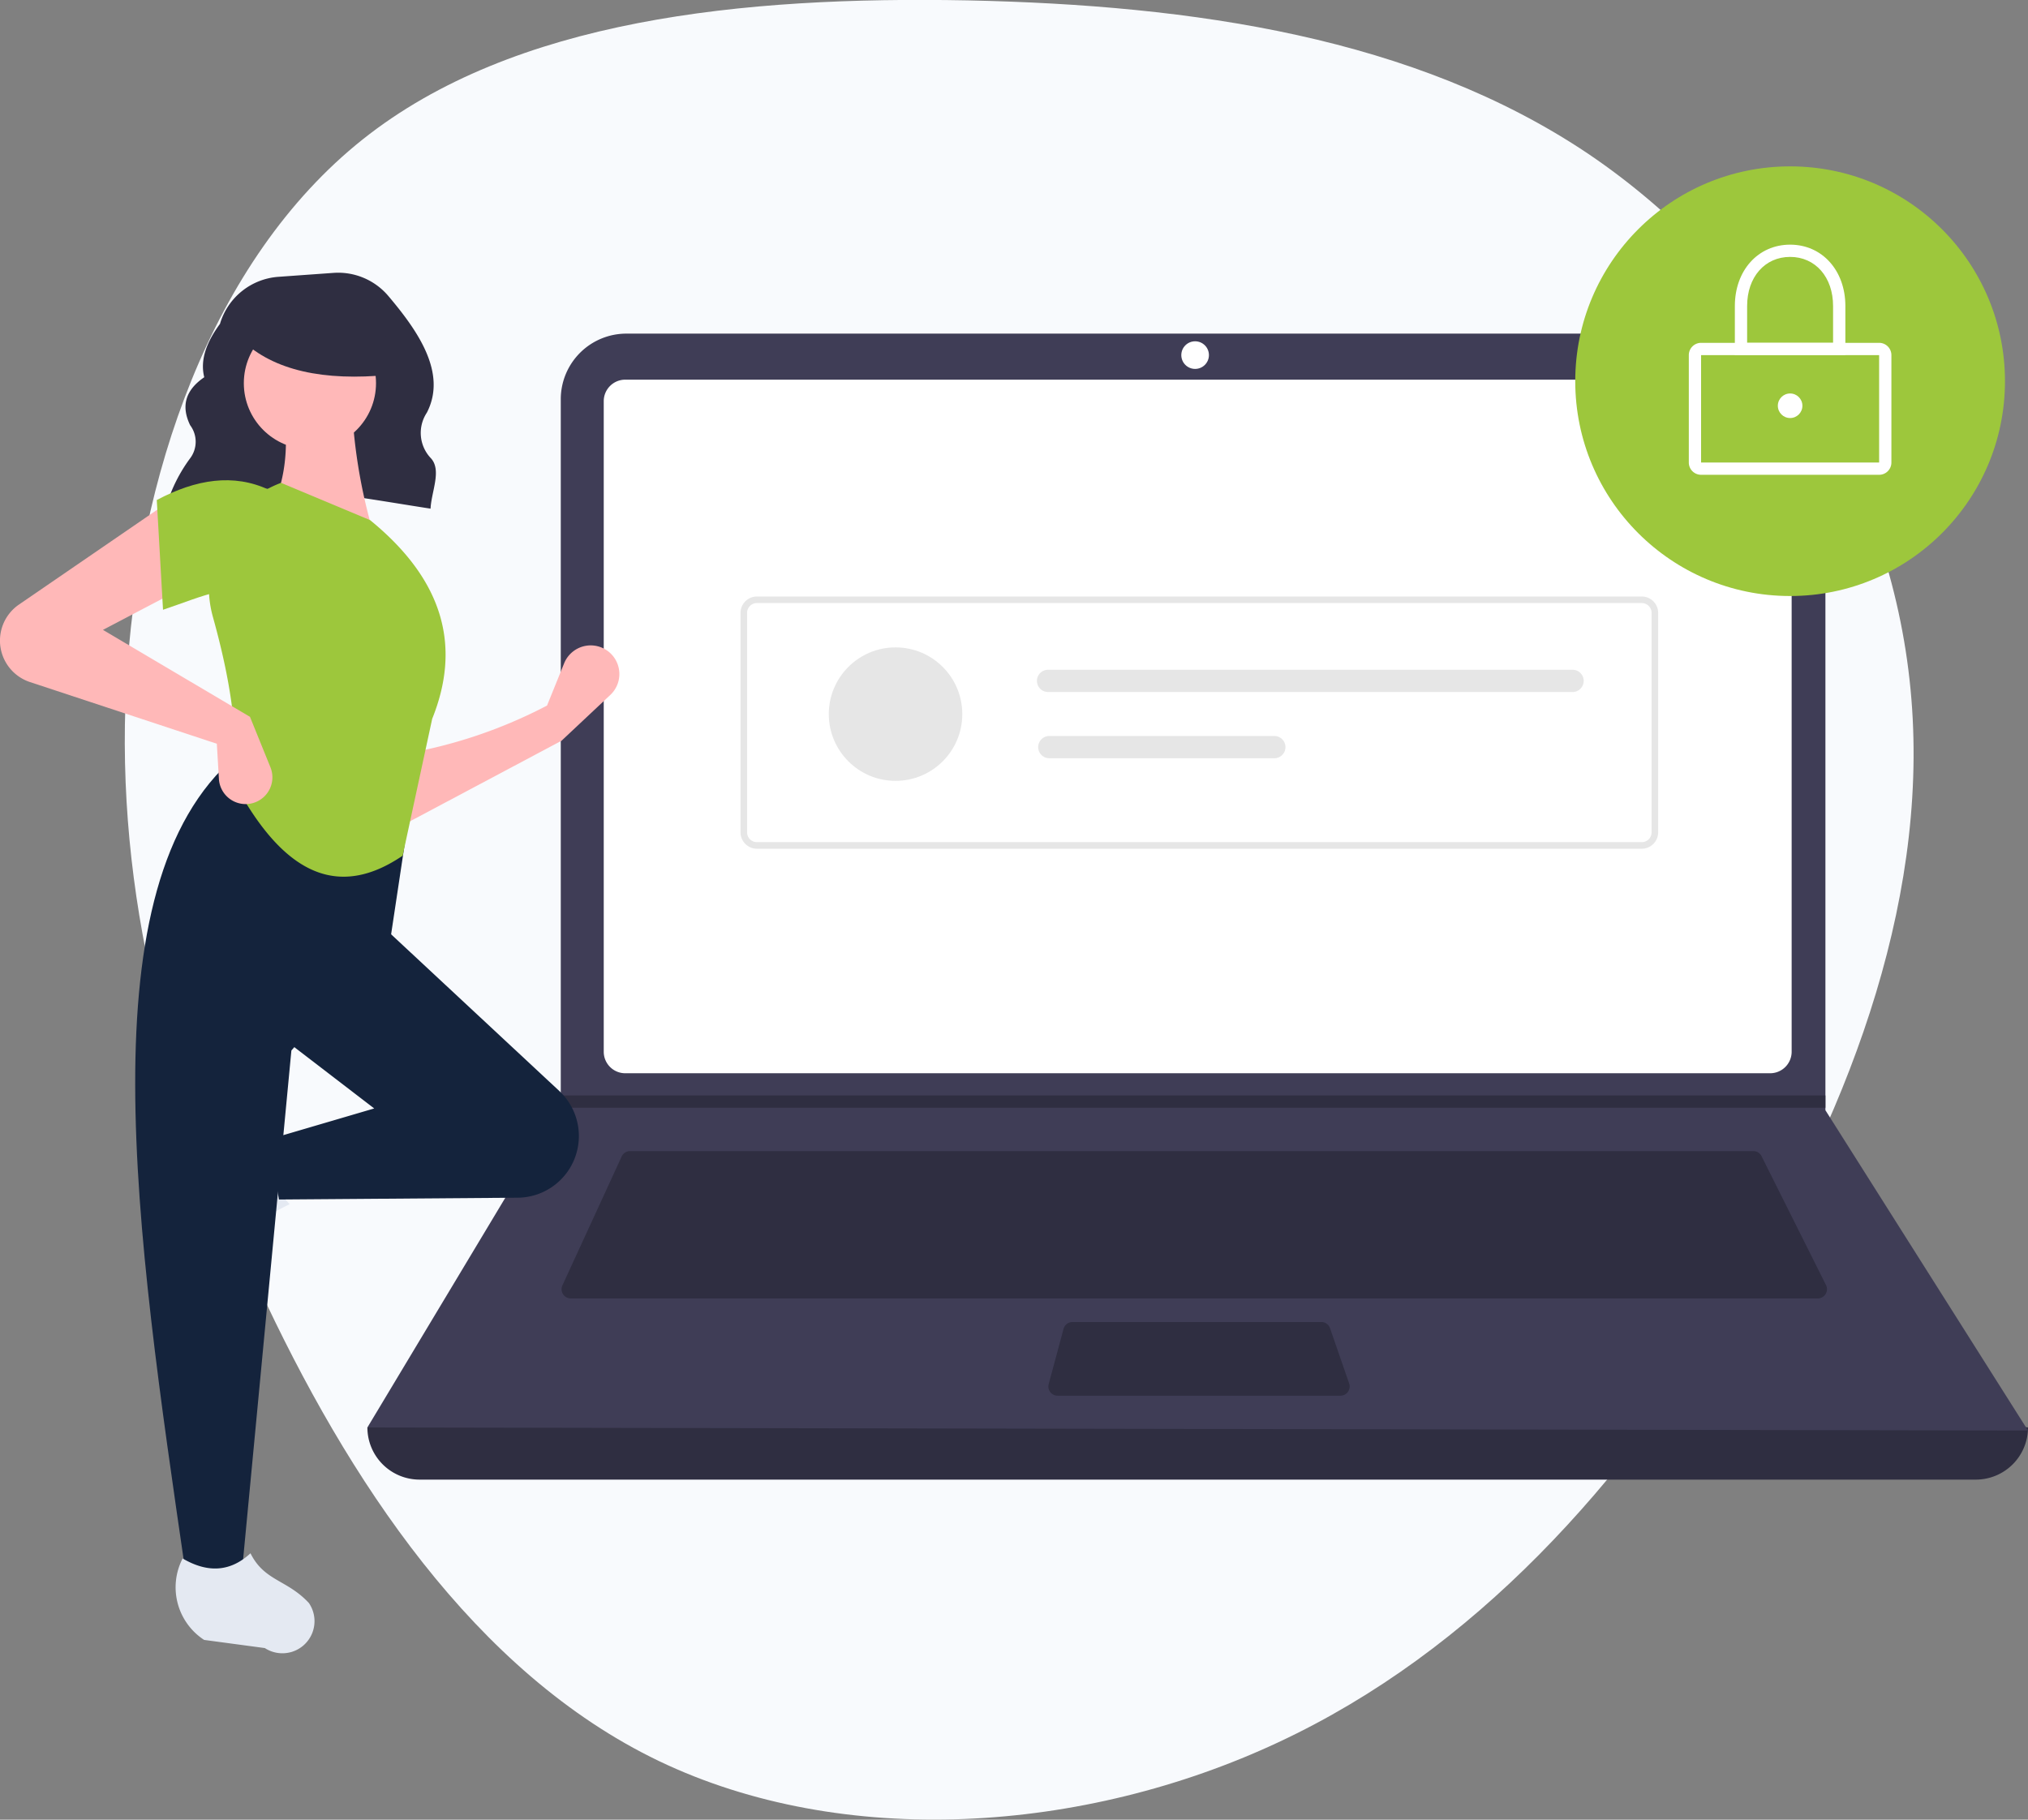
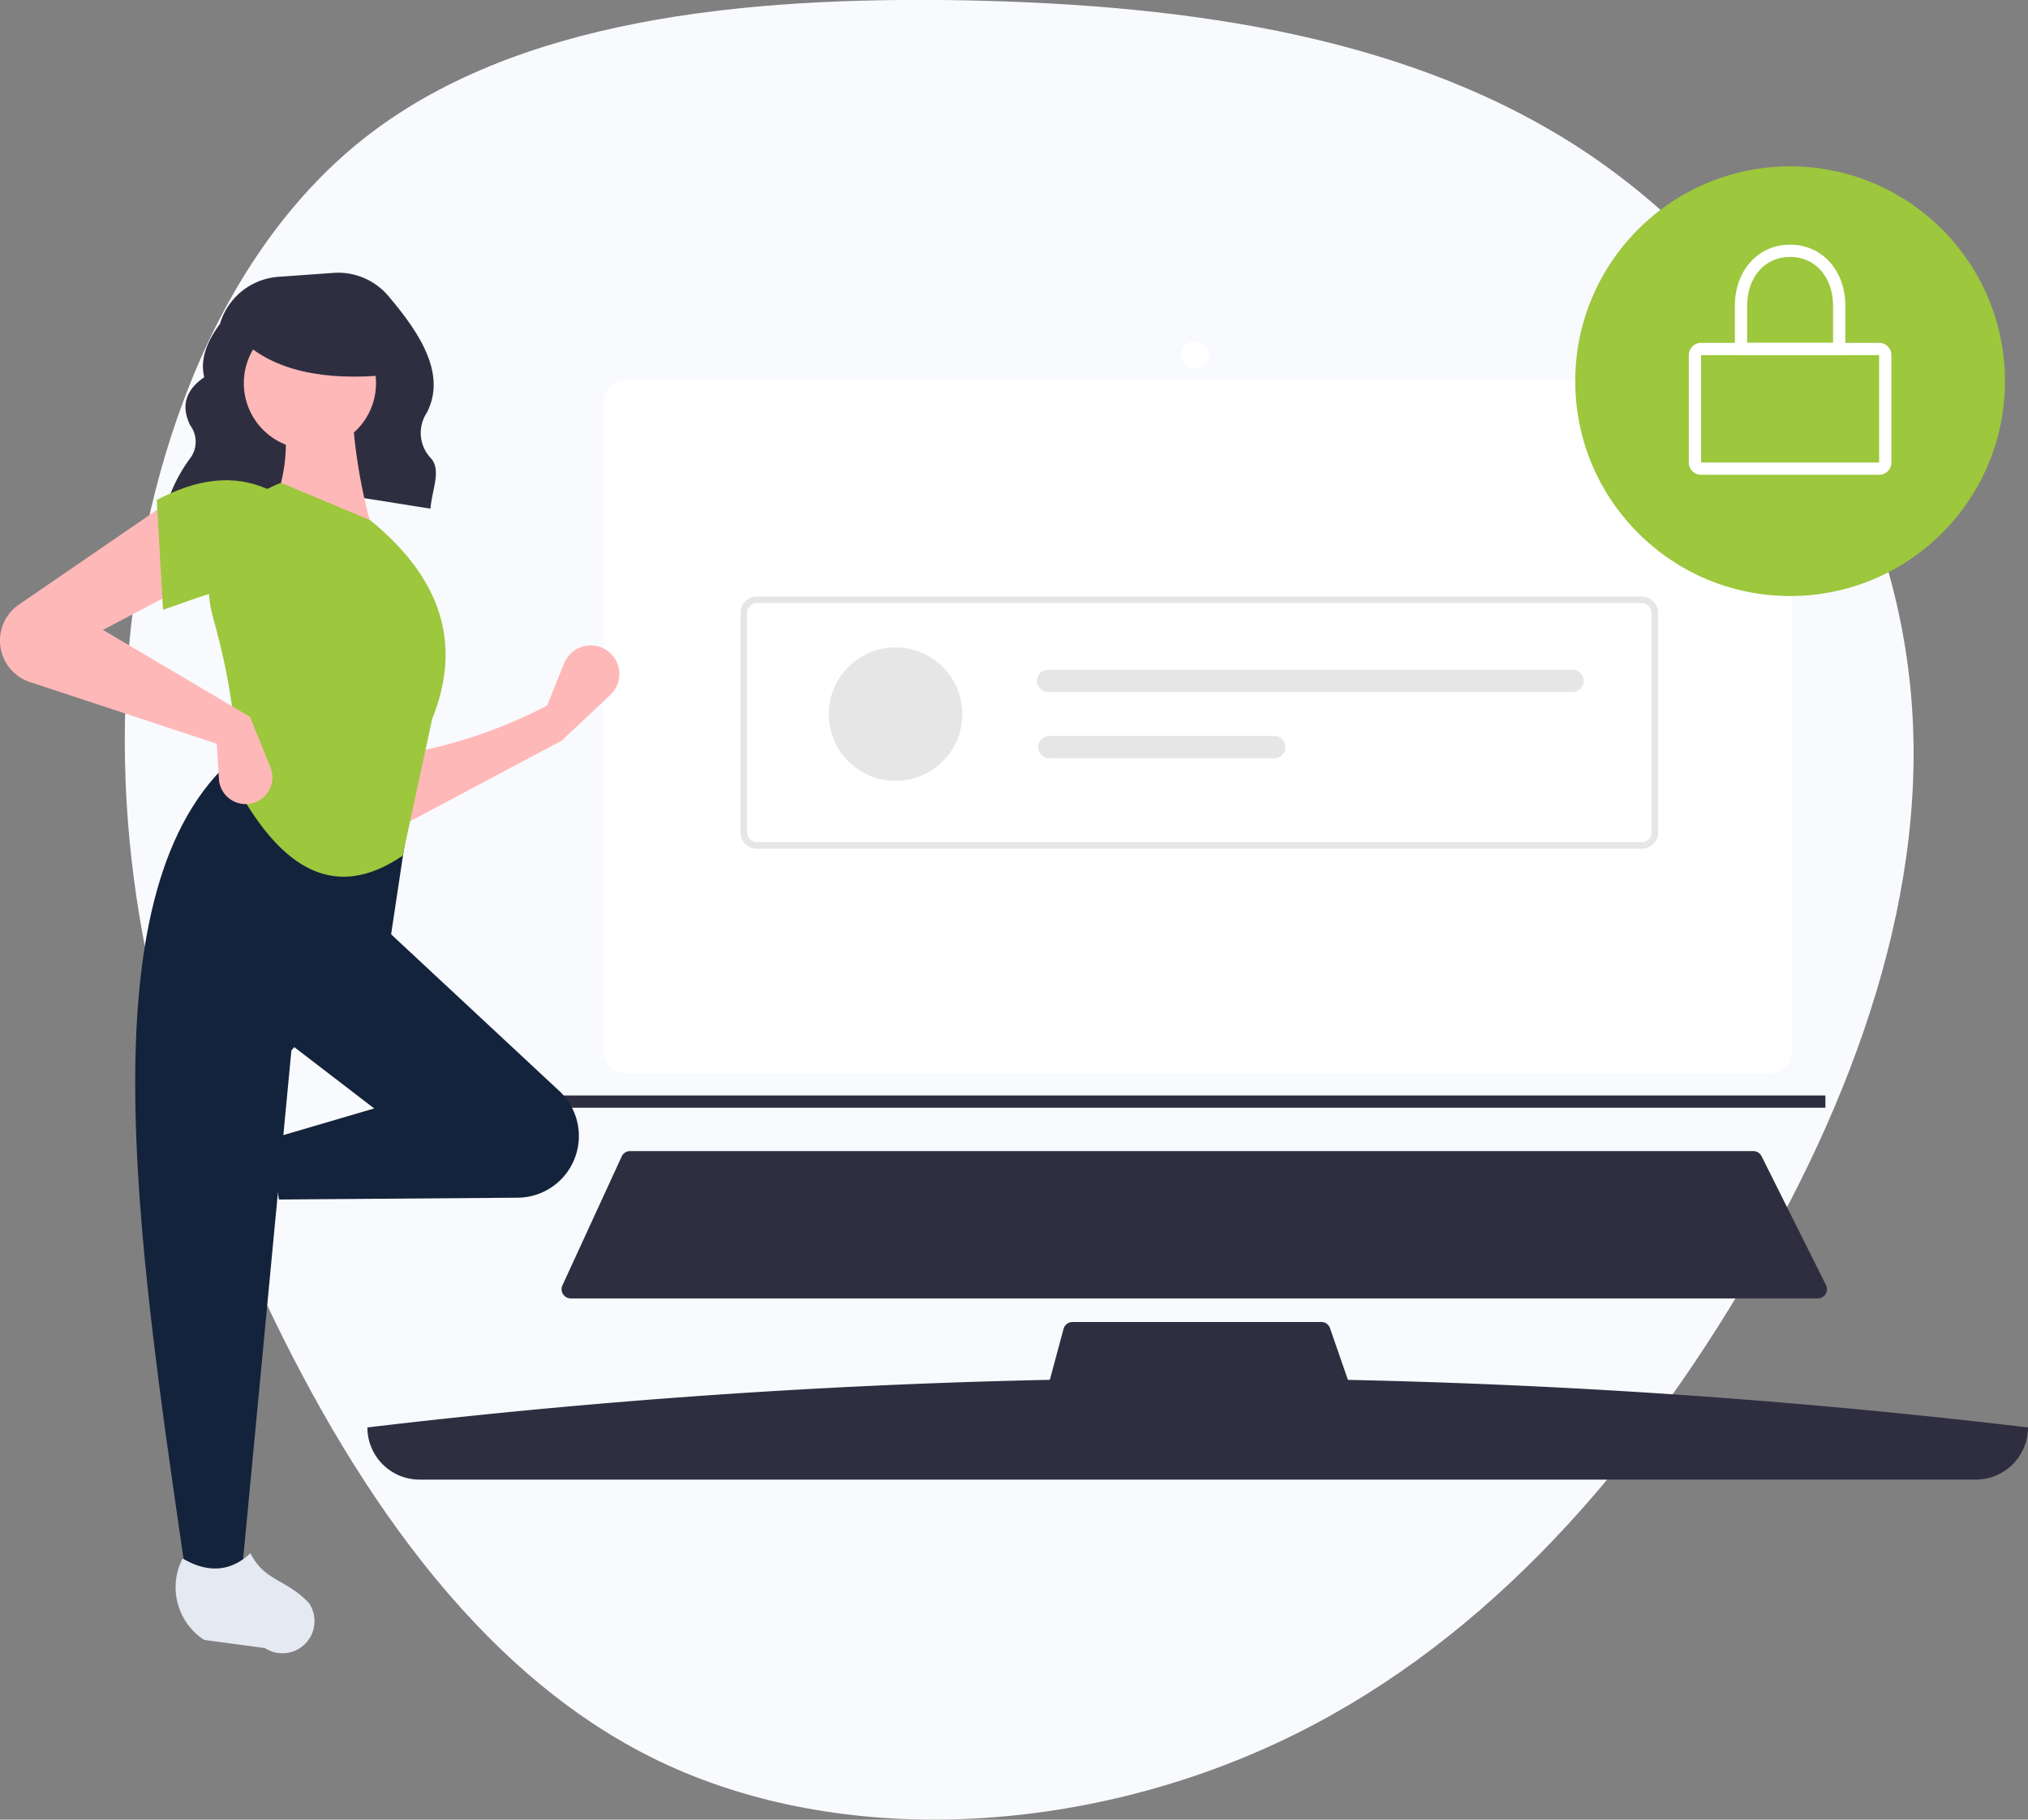
<svg xmlns="http://www.w3.org/2000/svg" width="195" height="175" viewBox="0 0 195 175">
  <rect x="0" y="0" width="195" height="175" fill="#808080" stroke="none" />
  <g id="Group_3311" data-name="Group 3311" transform="translate(-322 -446)">
    <g id="Feature_Image" transform="translate(334 446)">
      <path id="image" d="M225.017,95.65c16.653,11.233,28.736,30.617,30.926,50.6,2.228,20.023-5.362,40.648-16.426,58.981-11.026,18.333-25.451,34.412-44.256,43.2-18.767,8.791-41.877,10.293-59.587,1.8-17.672-8.49-29.907-27.011-38.554-45.757-8.647-18.709-13.707-37.68-12.65-57.628,1.02-19.986,8.156-40.949,22.732-52.557,14.538-11.571,36.553-13.787,58.19-13.374C187.068,81.375,208.327,84.455,225.017,95.65Z" transform="translate(-84.333 -80.878)" fill="#f8fafd" />
    </g>
    <g id="Group_2999" data-name="Group 2999" transform="translate(322 462)">
      <path id="Path_1790" data-name="Path 1790" d="M120.772,60.763c7.342-3.123,16.487-1.144,25.417.229.083-1.663,1.09-3.687.035-4.847a3.525,3.525,0,0,1-.393-4.38c1.973-3.809-.854-7.862-3.707-11.232a6.32,6.32,0,0,0-5.275-2.214l-5.286.378a6.331,6.331,0,0,0-5.621,4.525h0c-1.262,1.717-1.938,3.429-1.512,5.132-1.891,1.292-2.208,2.852-1.359,4.61a2.65,2.65,0,0,1-.033,3.232,14.93,14.93,0,0,0-2.219,4.407Z" transform="translate(-104.79 -28.075)" fill="#2f2e41" />
      <path id="Path_1791" data-name="Path 1791" d="M349.657,450.21H200.017A5.017,5.017,0,0,1,195,445.193h0a676.347,676.347,0,0,1,159.674,0h0a5.017,5.017,0,0,1-5.017,5.017Z" transform="translate(-159.674 -323.914)" fill="#2f2e41" />
-       <path id="Path_1792" data-name="Path 1792" d="M354.674,165.731,195,165.439l18.506-30.829.089-.146V66.522a6.311,6.311,0,0,1,6.342-6.28H328.852a6.311,6.311,0,0,1,6.343,6.279h0v68.41Z" transform="translate(-159.674 -44.157)" fill="#3f3d56" />
      <path id="Path_1793" data-name="Path 1793" d="M282.179,76.823a2.068,2.068,0,0,0-2.066,2.066V141.46a2.068,2.068,0,0,0,2.066,2.066h110.09a2.068,2.068,0,0,0,2.066-2.066V78.889a2.068,2.068,0,0,0-2.066-2.066Z" transform="translate(-222.061 -56.31)" fill="#fff" />
      <path id="Path_1794" data-name="Path 1794" d="M271.493,357.584a.888.888,0,0,0-.8.515l-5.7,12.4a.885.885,0,0,0,.8,1.255H385.7a.885.885,0,0,0,.792-1.281l-6.2-12.4a.881.881,0,0,0-.792-.489Z" transform="translate(-210.914 -262.883)" fill="#2f2e41" />
      <ellipse id="Ellipse_615" data-name="Ellipse 615" cx="1.328" cy="1.328" rx="1.328" ry="1.328" transform="translate(113.587 16.823)" fill="#fff" />
      <path id="Path_1795" data-name="Path 1795" d="M441.842,419.484a.887.887,0,0,0-.855.655l-1.43,5.313a.886.886,0,0,0,.855,1.116h27.2a.886.886,0,0,0,.837-1.175l-1.839-5.313a.886.886,0,0,0-.837-.6Z" transform="translate(-338.722 -308.342)" fill="#2f2e41" />
      <path id="Path_1796" data-name="Path 1796" d="M385.995,337.135v1.18H264.306l.092-.147v-1.033Z" transform="translate(-210.475 -247.783)" fill="#2f2e41" />
      <ellipse id="Ellipse_616" data-name="Ellipse 616" cx="20.66" cy="20.66" rx="20.66" ry="20.66" transform="translate(151.466 0)" fill="#9dc73c" />
      <path id="Path_1797" data-name="Path 1797" d="M689.157,76.249H672.038a1.182,1.182,0,0,1-1.18-1.181V64.739a1.182,1.182,0,0,1,1.18-1.181h17.119a1.182,1.182,0,0,1,1.18,1.181v10.33A1.182,1.182,0,0,1,689.157,76.249ZM672.038,64.739v10.33h17.119V64.739Z" transform="translate(-508.472 -46.587)" fill="#fff" />
      <path id="Path_1798" data-name="Path 1798" d="M698.063,38.812H687.438V34.09c0-3.42,2.234-5.9,5.313-5.9s5.313,2.482,5.313,5.9Zm-9.445-1.181h8.264V34.09c0-2.78-1.7-4.722-4.132-4.722s-4.132,1.942-4.132,4.722Z" transform="translate(-520.625 -20.661)" fill="#fff" />
-       <ellipse id="Ellipse_617" data-name="Ellipse 617" cx="1.181" cy="1.181" rx="1.181" ry="1.181" transform="translate(170.946 21.841)" fill="#fff" />
      <path id="Path_1799" data-name="Path 1799" d="M415.436,180.563H330.355a1.577,1.577,0,0,1-1.576-1.575V157.883a1.578,1.578,0,0,1,1.576-1.576h85.081a1.578,1.578,0,0,1,1.576,1.576v21.105A1.577,1.577,0,0,1,415.436,180.563Zm-85.081-23.626a.947.947,0,0,0-.945.945v21.105a.946.946,0,0,0,.945.945h85.081a.946.946,0,0,0,.945-.945V157.883a.946.946,0,0,0-.945-.945Z" transform="translate(-257.574 -114.94)" fill="#e6e6e6" />
      <ellipse id="Ellipse_618" data-name="Ellipse 618" cx="6.418" cy="6.418" rx="6.418" ry="6.418" transform="translate(79.692 46.26)" fill="#e6e6e6" />
      <path id="Path_1800" data-name="Path 1800" d="M436.761,182.671a1.07,1.07,0,1,0,0,2.139h50.432a1.07,1.07,0,0,0,0-2.139Z" transform="translate(-335.953 -134.259)" fill="#e6e6e6" />
      <path id="Path_1801" data-name="Path 1801" d="M436.767,206.708a1.07,1.07,0,0,0,0,2.139h21.7a1.07,1.07,0,0,0,0-2.139Z" transform="translate(-335.903 -151.926)" fill="#e6e6e6" />
      <path id="Path_1802" data-name="Path 1802" d="M219.8,183.154l-15.728,8.362-.2-6.968a46.579,46.579,0,0,0,14.534-4.778l1.645-4.064a2.755,2.755,0,0,1,4.683-.715h0a2.755,2.755,0,0,1-.243,3.757Z" transform="translate(-165.806 -127.916)" fill="#ffb8b8" />
-       <path id="Path_1803" data-name="Path 1803" d="M119.3,360.187h0a3.091,3.091,0,0,1,.392-2.5l3.455-5.3a6.038,6.038,0,0,1,7.833-2.066h0c-1.452,2.472-1.25,4.64.5,6.524a31.409,31.409,0,0,0-7.459,5.085,3.09,3.09,0,0,1-4.722-1.74Z" transform="translate(-103.631 -257.036)" fill="#e4e9f2" />
      <path id="Path_1804" data-name="Path 1804" d="M186.633,299.406h0a5.929,5.929,0,0,1-5.039,2.878l-22.953.174-1-5.774L167.8,293.7l-8.561-6.57,9.357-10.95,17,15.84A5.928,5.928,0,0,1,186.633,299.406Z" transform="translate(-131.818 -203.099)" fill="#14233c" />
      <path id="Path_1805" data-name="Path 1805" d="M119.842,295.17h-5.376c-4.826-33.083-9.739-66.257,4.778-78.64l17.121,2.787-2.19,14.534L124.62,244.8Z" transform="translate(-96.602 -159.773)" fill="#14233c" />
      <path id="Path_1806" data-name="Path 1806" d="M135.235,513h0a3.091,3.091,0,0,1-2.5-.392l-5.837-.784a6.038,6.038,0,0,1-2.067-7.833h0c2.472,1.452,4.64,1.249,6.524-.5,1.331,2.688,3.525,2.524,5.62,4.789a3.091,3.091,0,0,1-1.74,4.722Z" transform="translate(-107.27 -370.111)" fill="#e4e9f2" />
      <path id="Path_1807" data-name="Path 1807" d="M168.346,96.057l-9.955-2.389c1.653-3.384,1.79-7.15,1-11.149l6.769-.2A51.97,51.97,0,0,0,168.346,96.057Z" transform="translate(-132.364 -60.518)" fill="#ffb8b8" />
      <path id="Path_1808" data-name="Path 1808" d="M154.753,150.985c-7.246,4.938-12.367.169-16.274-7.189.543-4.5-.336-9.891-1.964-15.745a10.718,10.718,0,0,1,6.543-12.924h0l8.561,3.584c7.269,5.925,8.7,12.343,5.973,19.113Z" transform="translate(-116.036 -84.693)" fill="#9dc73c" />
      <path id="Path_1809" data-name="Path 1809" d="M78.782,130l-7.963,4.181,14.135,8.362,1.967,4.851a2.573,2.573,0,0,1-1.418,3.352q-.063.026-.128.048h0a2.573,2.573,0,0,1-3.408-2.281l-.2-3.381L63.8,139.2a4.2,4.2,0,0,1-2.636-2.566h0a4.2,4.2,0,0,1,1.576-4.887l14.447-9.911Z" transform="translate(-60.918 -89.605)" fill="#ffb8b8" />
      <path id="Path_1810" data-name="Path 1810" d="M128.134,125.027c-3.321-1.455-6.342.126-10.153,1.394l-.6-10.552c3.785-2.018,7.394-2.561,10.751-1Z" transform="translate(-102.306 -83.78)" fill="#9dc73c" />
      <ellipse id="Ellipse_619" data-name="Ellipse 619" cx="6.355" cy="6.355" rx="6.355" ry="6.355" transform="translate(23.445 14.496)" fill="#ffb8b8" />
      <path id="Path_1811" data-name="Path 1811" d="M162.152,59.435c-6.292.616-11.087-.413-14.152-3.343v-2.36h13.618Z" transform="translate(-124.748 -39.385)" fill="#2f2e41" />
    </g>
  </g>
</svg>